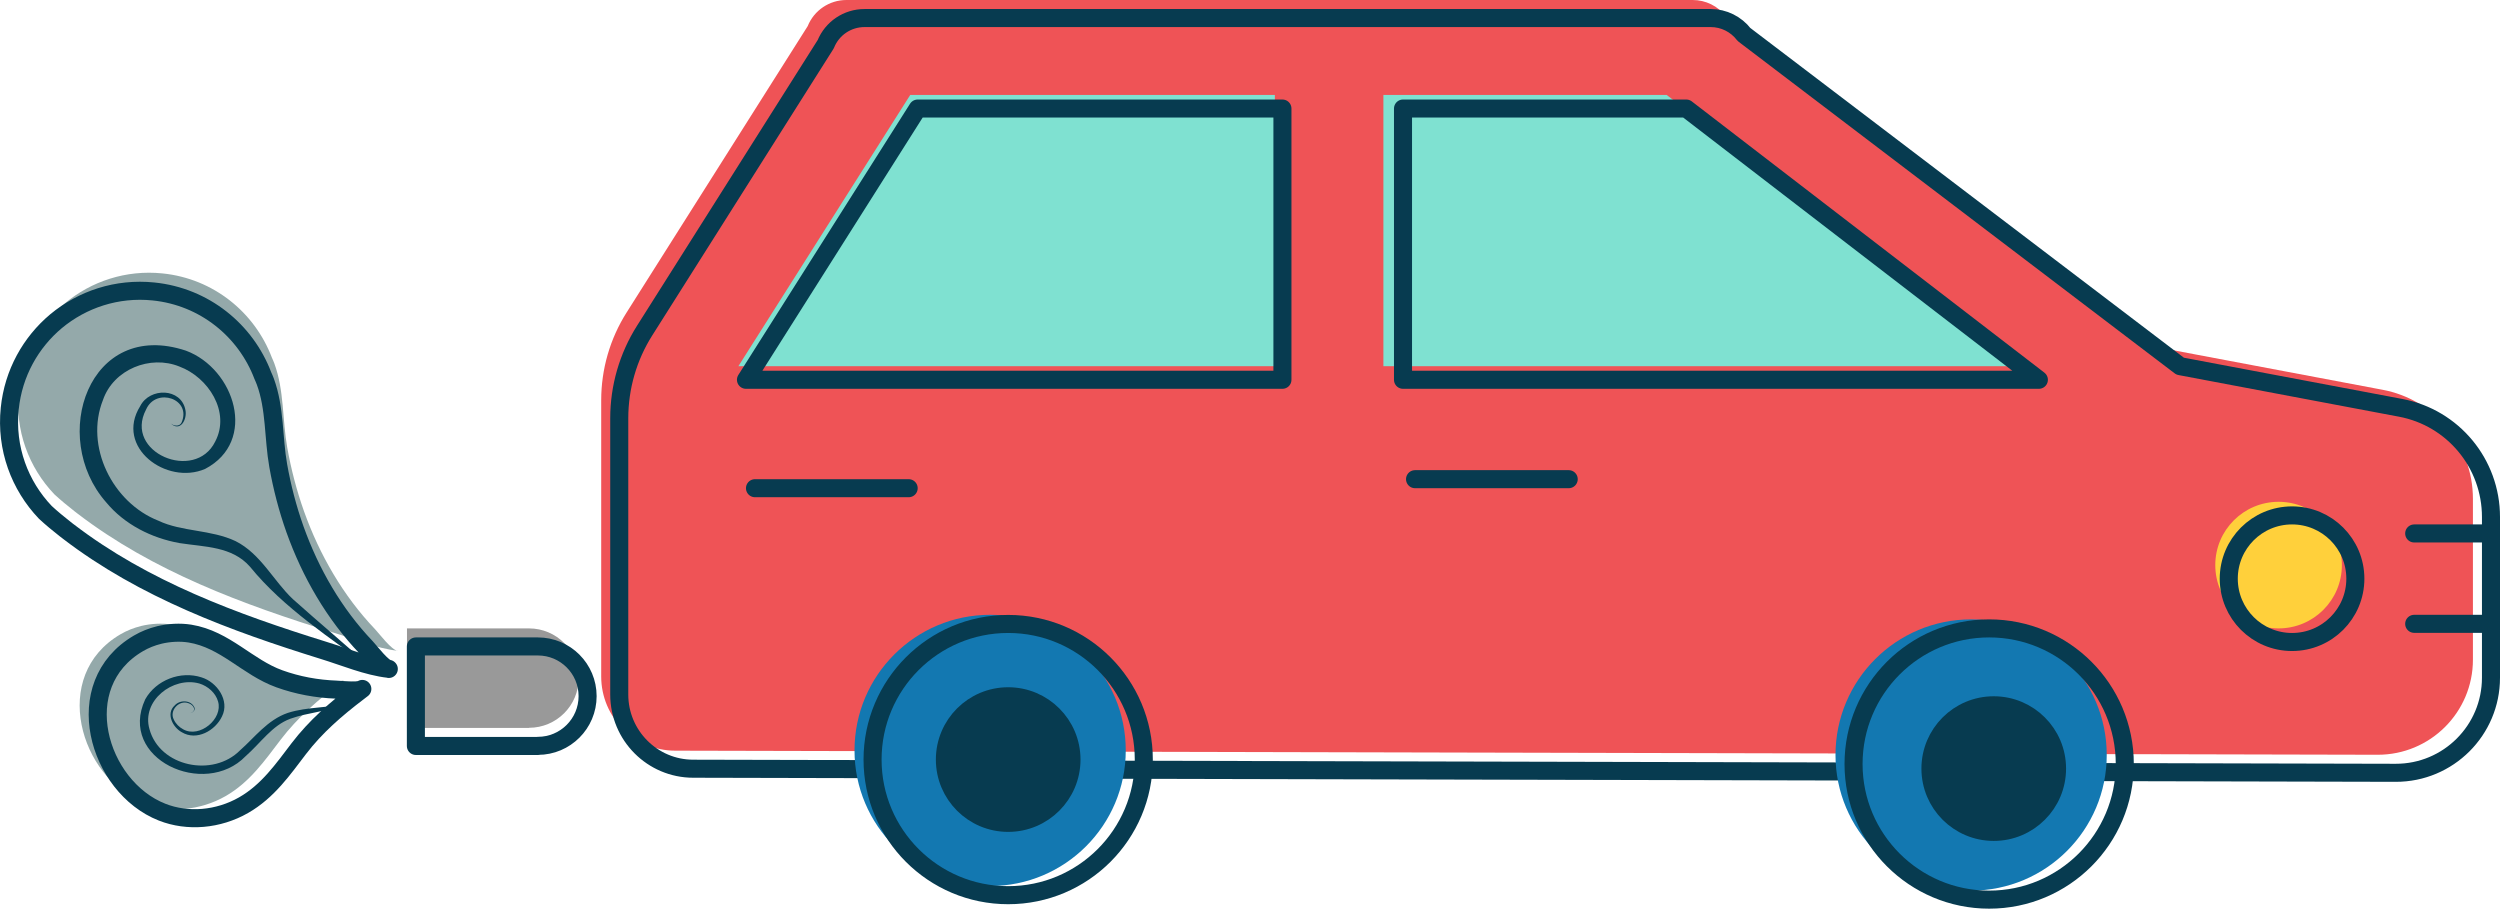
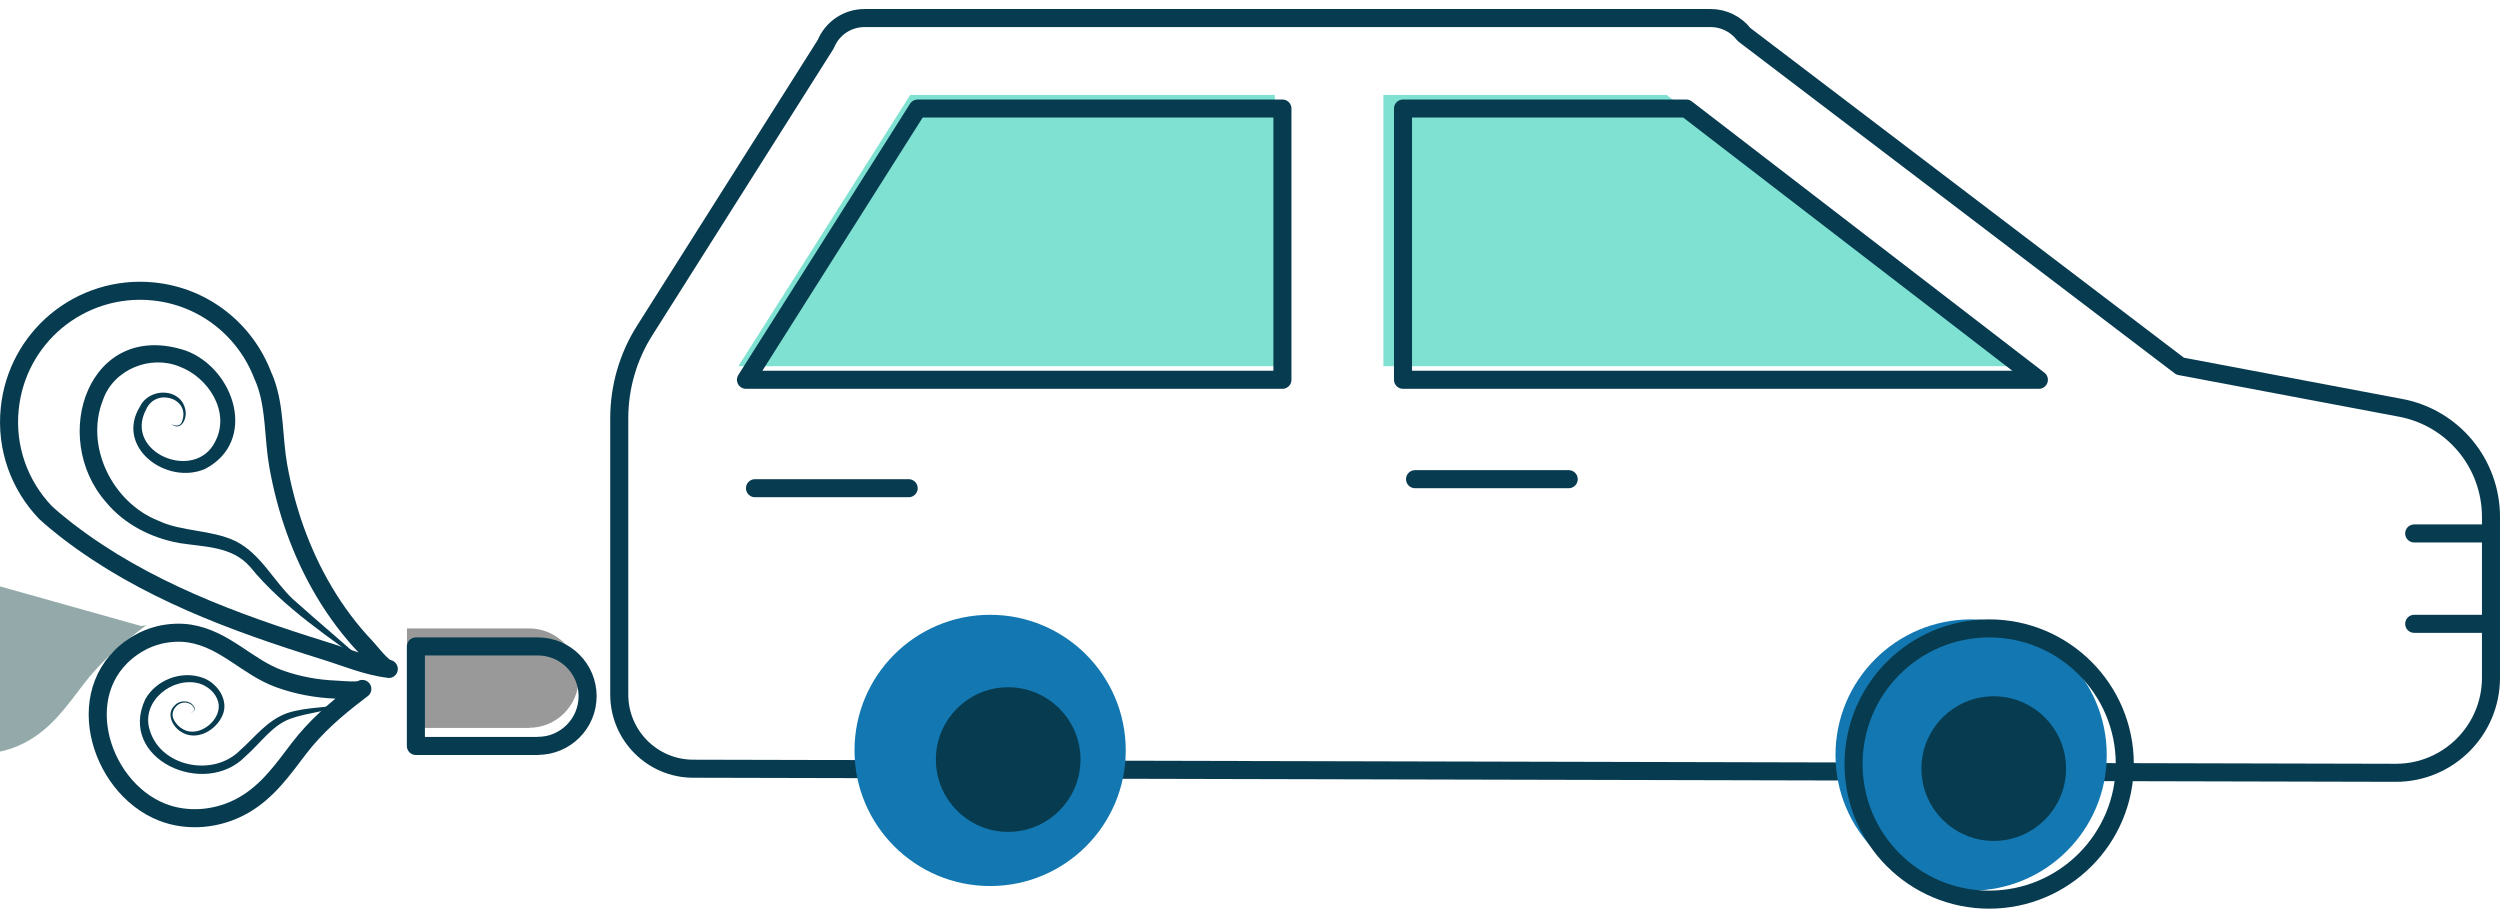
<svg xmlns="http://www.w3.org/2000/svg" id="Capa_2" viewBox="0 0 207.75 75.51">
  <defs>
    <style>.cls-1{fill:#94a9aa;}.cls-2{fill:#ffd03b;}.cls-3{fill:#7fe1d1;}.cls-4{fill:#16938d;}.cls-5,.cls-6{stroke:#073b50;stroke-linecap:round;stroke-linejoin:round;stroke-width:1.5px;}.cls-5,.cls-7{fill:#073b50;}.cls-6{fill:none;}.cls-8{fill:#1378b1;}.cls-9{fill:#999;}.cls-10{fill:#ef5356;}</style>
  </defs>
  <g id="Capa_4">
    <g>
-       <path class="cls-10" d="M205.5,54.82c0,4.37-3.55,7.91-7.92,7.9l-141.47-.34c-3.4,0-6.15-2.77-6.15-6.16v-22.96c0-2.58,.73-5.11,2.11-7.29L67.12,2.17c.53-1.31,1.8-2.17,3.22-2.17h70.32c1.08,0,2.1,.5,2.77,1.37l36.24,27.56,18.32,3.46c4.36,.82,7.51,4.63,7.51,9.07v13.36Z" />
-       <circle class="cls-2" cx="189.35" cy="46.96" r="5.26" />
      <polygon class="cls-3" points="75.64 7.89 105.94 7.89 105.94 30.43 61.36 30.43 75.64 7.89" />
      <polygon class="cls-3" points="114.96 7.89 138.5 7.89 167.81 30.43 114.96 30.43 114.96 7.89" />
      <circle class="cls-4" cx="83.78" cy="61.61" r="5.26" />
      <circle class="cls-4" cx="165.68" cy="62.36" r="5.26" />
      <path class="cls-6" d="M207,56.32c0,4.37-3.55,7.91-7.92,7.9l-141.47-.34c-3.4,0-6.15-2.77-6.15-6.16v-22.96c0-2.58,.73-5.11,2.11-7.29L68.62,3.67c.53-1.31,1.8-2.17,3.22-2.17h70.32c1.08,0,2.1,.5,2.77,1.37l36.24,27.56,18.32,3.46c4.36,.82,7.51,4.63,7.51,9.07v13.36Z" />
-       <circle class="cls-6" cx="190.47" cy="48.09" r="5.26" />
      <line class="cls-6" x1="206.63" y1="44.33" x2="200.62" y2="44.33" />
      <line class="cls-6" x1="206.63" y1="51.84" x2="200.62" y2="51.84" />
      <line class="cls-6" x1="75.51" y1="40.57" x2="62.74" y2="40.57" />
      <line class="cls-6" x1="130.36" y1="39.82" x2="117.59" y2="39.82" />
      <circle class="cls-8" cx="82.28" cy="62.36" r="11.27" />
      <circle class="cls-8" cx="163.8" cy="62.74" r="11.27" />
      <polygon class="cls-6" points="76.26 9.02 106.57 9.02 106.57 31.56 61.99 31.56 76.26 9.02" />
      <polygon class="cls-6" points="116.59 9.02 140.13 9.02 169.43 31.56 116.59 31.56 116.59 9.02" />
-       <circle class="cls-6" cx="83.78" cy="63.12" r="11.27" />
      <circle class="cls-6" cx="165.3" cy="63.49" r="11.27" />
      <circle class="cls-5" cx="83.78" cy="63.12" r="5.26" />
      <circle class="cls-5" cx="165.68" cy="63.87" r="5.26" />
      <g>
        <g>
          <path class="cls-9" d="M37.94,52.22h10.14v8.27h-10.14c-2.28,0-4.13-1.85-4.13-4.13h0c0-2.28,1.85-4.13,4.13-4.13Z" transform="translate(81.9 112.71) rotate(180)" />
          <path class="cls-6" d="M38.7,53.72h10.14v8.27h-10.14c-2.28,0-4.13-1.85-4.13-4.13h0c0-2.28,1.85-4.13,4.13-4.13Z" transform="translate(83.4 115.71) rotate(180)" />
        </g>
        <g>
-           <path class="cls-1" d="M33.05,54.08c-1.79-.2-3.67-1-5.4-1.53-7.46-2.32-14.95-5.07-21.22-9.88-.09-.06-.17-.13-.26-.2-.56-.44-1.12-.9-1.65-1.39-2.13-2.23-3.3-5.33-2.96-8.63,.3-2.95,1.75-5.5,3.85-7.26,2.18-1.81,5.05-2.78,8.09-2.47,4.25,.43,7.67,3.25,9.09,6.99,.08,.16,.14,.33,.21,.5,.82,2.23,.66,4.67,1.07,6.98,.32,1.8,.78,3.57,1.39,5.29,1.3,3.64,3.26,7.03,5.91,9.81,.36,.38,1.37,1.74,1.89,1.8Z" />
-           <path class="cls-1" d="M11.72,52.02c.84-.2,1.73-.25,2.56-.12,2.95,.48,4.77,2.8,7.44,3.76,1.5,.54,3.1,.84,4.76,.9,.26,0,1.07,.1,1.63,.06h.01c.22-.02,.39-.05,.49-.12-.1,.07-.2,.15-.3,.23-1.9,1.44-3.58,2.9-4.98,4.73-1.3,1.7-2.56,3.54-4.59,4.7-2.1,1.2-4.64,1.42-6.77,.58-5.36-2.11-7.83-10.6-1.96-14.03,.53-.31,1.11-.54,1.72-.69Z" />
+           <path class="cls-1" d="M11.72,52.02h.01c.22-.02,.39-.05,.49-.12-.1,.07-.2,.15-.3,.23-1.9,1.44-3.58,2.9-4.98,4.73-1.3,1.7-2.56,3.54-4.59,4.7-2.1,1.2-4.64,1.42-6.77,.58-5.36-2.11-7.83-10.6-1.96-14.03,.53-.31,1.11-.54,1.72-.69Z" />
          <path class="cls-6" d="M32.3,55.58c-1.79-.2-3.67-1-5.4-1.53-7.46-2.32-14.95-5.07-21.22-9.88-.09-.06-.17-.13-.26-.2-.56-.44-1.12-.9-1.65-1.39-2.13-2.23-3.3-5.33-2.96-8.63,.3-2.95,1.75-5.5,3.85-7.26,2.18-1.81,5.05-2.78,8.09-2.47,4.25,.43,7.67,3.25,9.09,6.99,.08,.16,.14,.33,.21,.5,.82,2.23,.66,4.67,1.07,6.98,.32,1.8,.78,3.57,1.39,5.29,1.3,3.64,3.26,7.03,5.91,9.81,.36,.38,1.37,1.74,1.89,1.8Z" />
          <path class="cls-6" d="M13.22,52.77c.84-.2,1.73-.25,2.56-.12,2.95,.48,4.77,2.8,7.44,3.76,1.5,.54,3.1,.84,4.76,.9,.26,0,1.07,.1,1.63,.06h.01c.22-.02,.39-.05,.49-.12-.1,.07-.2,.15-.3,.23-1.9,1.44-3.58,2.9-4.98,4.73-1.3,1.7-2.56,3.54-4.59,4.7-2.1,1.2-4.64,1.42-6.77,.58-5.36-2.11-7.83-10.6-1.96-14.03,.53-.31,1.11-.54,1.72-.69Z" />
          <path class="cls-7" d="M28.88,58.43c-1.52,.7-3.28,.76-4.76,1.3-1.51,.56-2.43,1.98-3.71,3.11-3.41,3.53-10.65,.23-8.34-4.73,.9-1.6,2.94-2.39,4.68-1.82,1.28,.39,2.36,1.92,1.7,3.24-.56,1.19-2.11,2.06-3.34,1.32-.75-.4-1.34-1.55-.6-2.22,.43-.5,1.38-.47,1.65,.17,.08,.23-.14,.42-.34,.46,.56-.18,.27-.69-.15-.82-.78-.31-1.62,.61-1.23,1.35,.16,.35,.45,.64,.79,.82,1.36,.76,3.32-.88,2.89-2.32-.2-.71-.84-1.27-1.55-1.49-2.21-.62-4.83,1.44-4.15,3.79,.85,3.13,5.29,4.04,7.54,1.75,1.18-1.03,2.26-2.52,3.96-3.1,1.67-.53,3.33-.37,4.94-.83h0Z" />
          <path class="cls-7" d="M31,55.64c-3.54-2.61-7.44-5.12-10.22-8.54-1.5-1.71-3.76-1.64-5.87-1.97-2.32-.42-4.56-1.54-6.09-3.39-4.77-5.42-1.43-15.28,6.63-12.6,4.06,1.51,5.99,7.53,1.59,9.83-3.21,1.38-7.52-1.81-5.39-5.22,.79-1.57,3.42-1.53,3.76,.33,.16,.79-.45,1.87-1.25,1.08,.27,.25,.74,.31,.92-.03,.89-1.98-2.11-2.99-2.94-1.1-1.89,3.58,4.07,6.06,5.74,2.67,1.3-2.46-.57-5.35-2.97-6.24-2.42-.99-5.47,.23-6.35,2.77-1.54,3.86,.79,8.54,4.6,10.04,1.95,.93,4.38,.73,6.42,1.7,2.09,1.05,3.17,3.33,4.76,4.82,2.19,1.96,4.47,3.86,6.66,5.85h0Z" />
        </g>
      </g>
    </g>
  </g>
</svg>